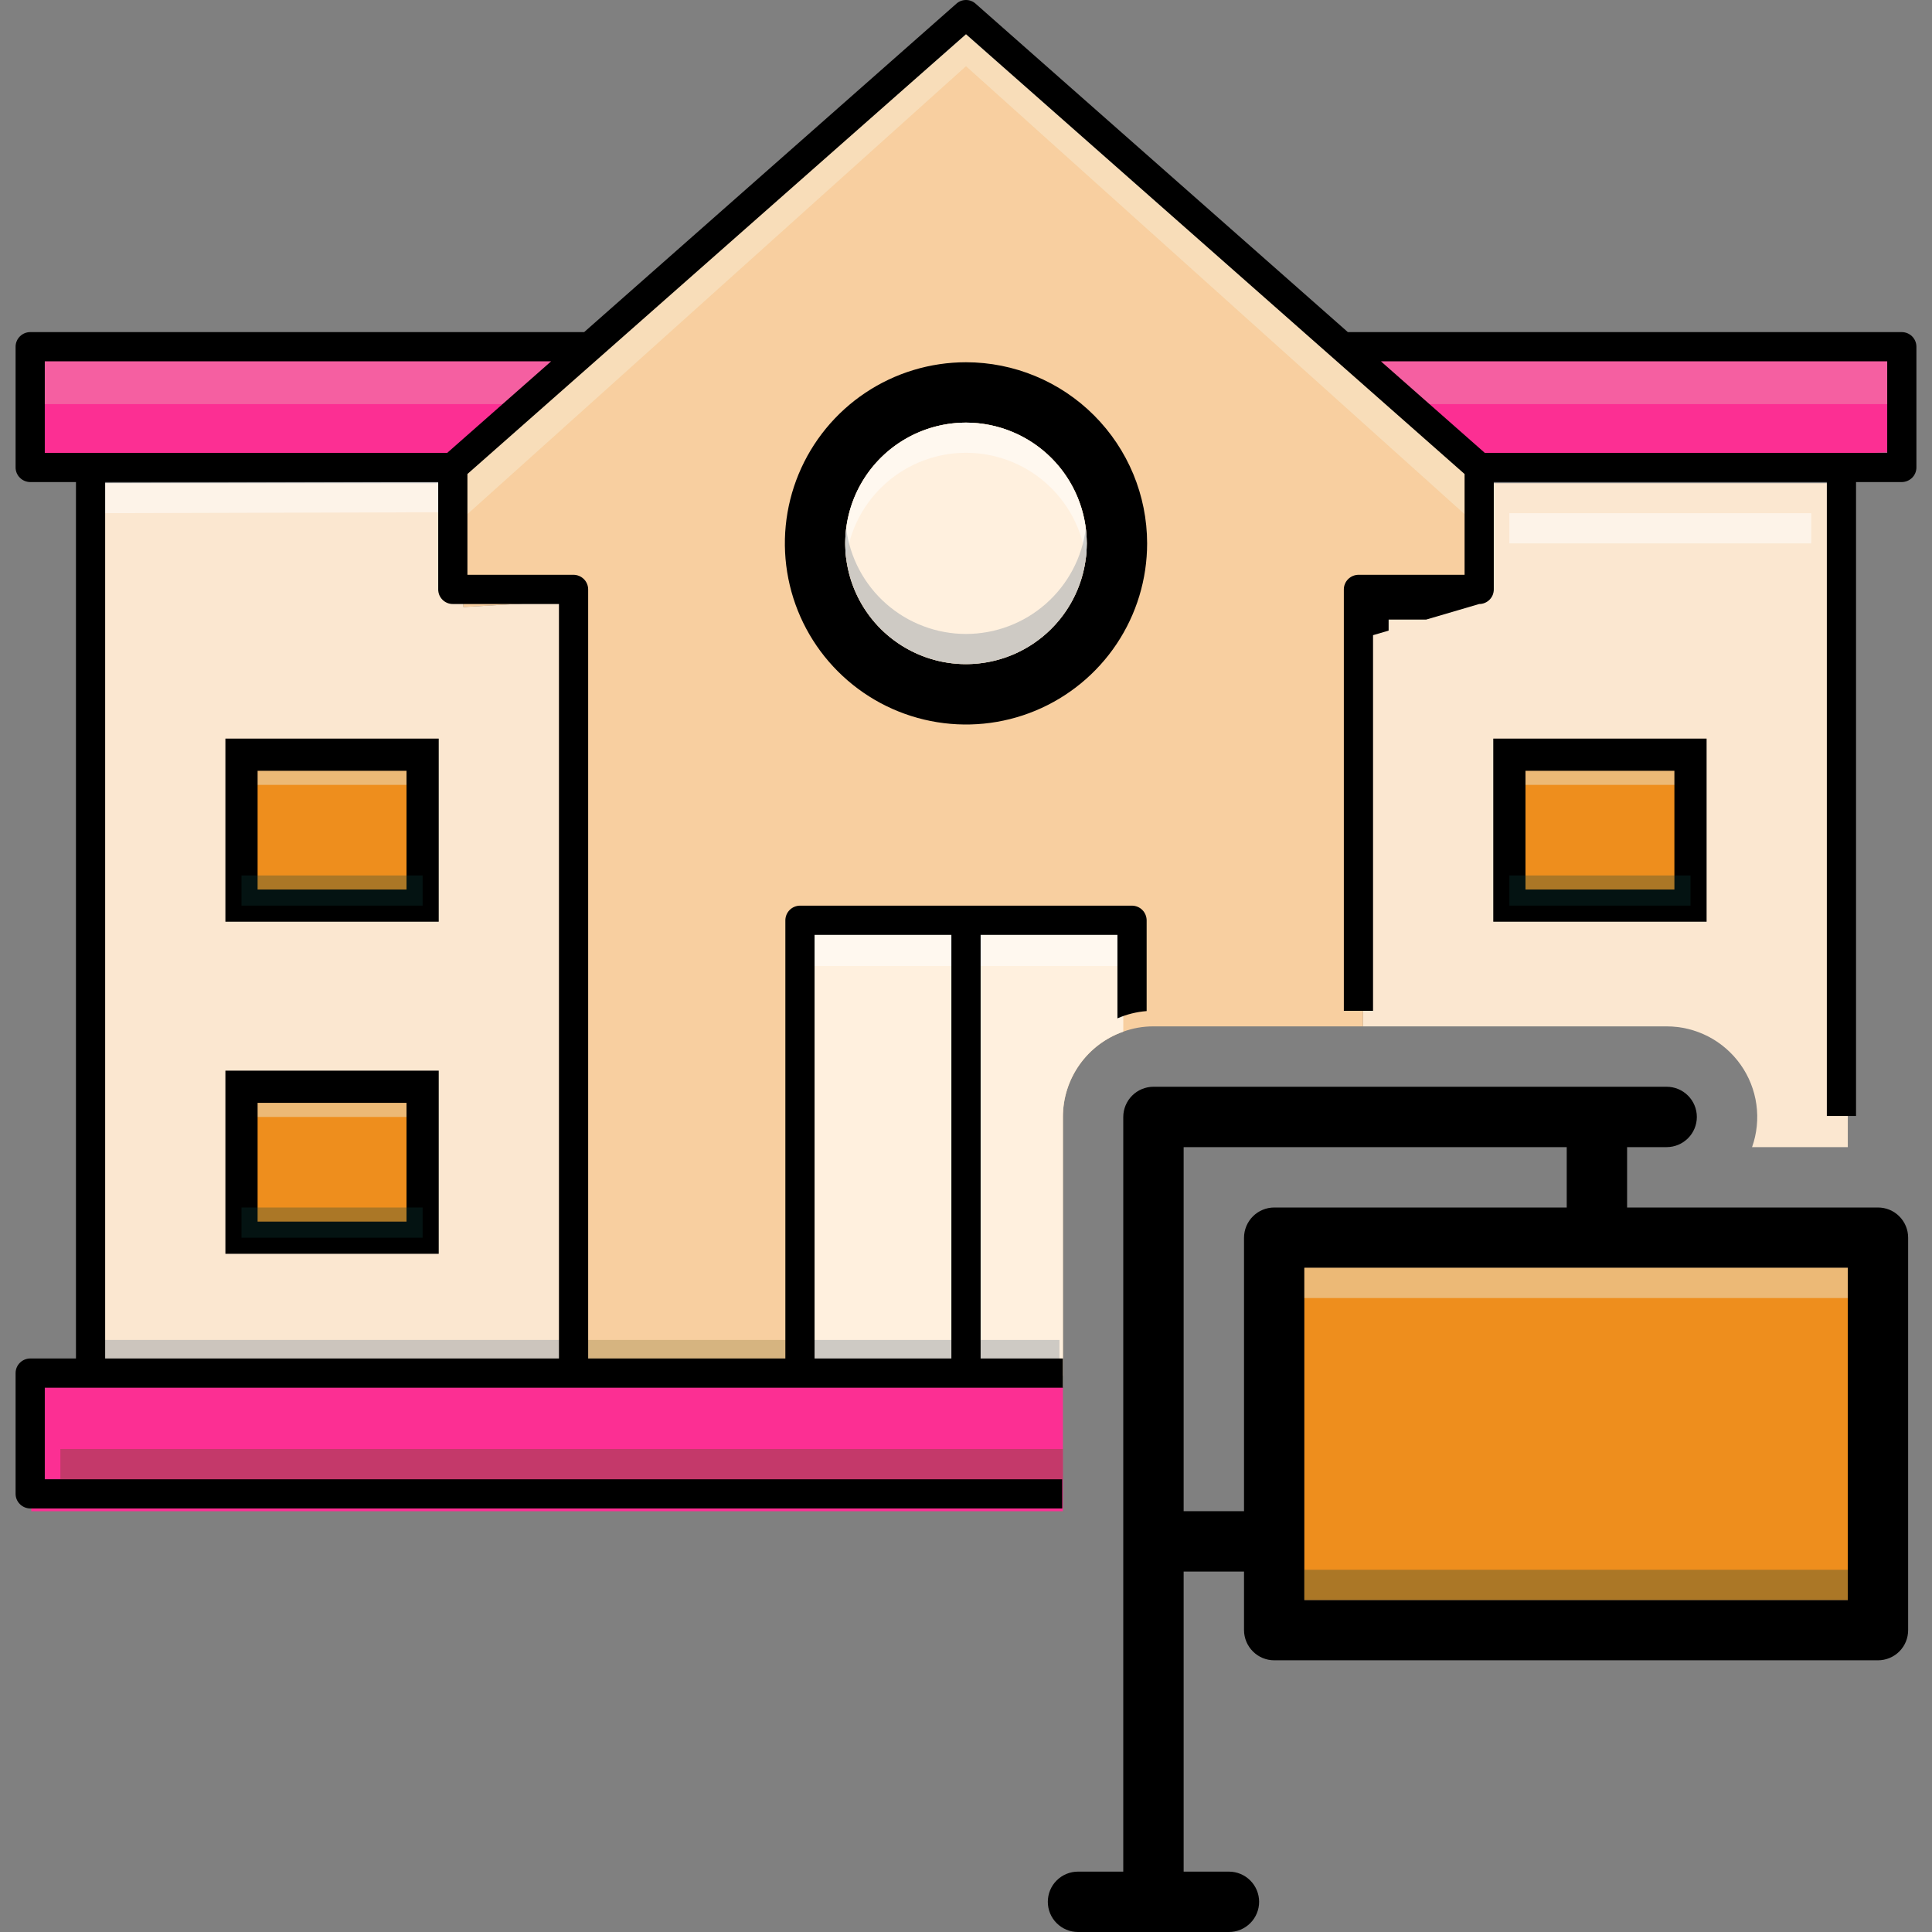
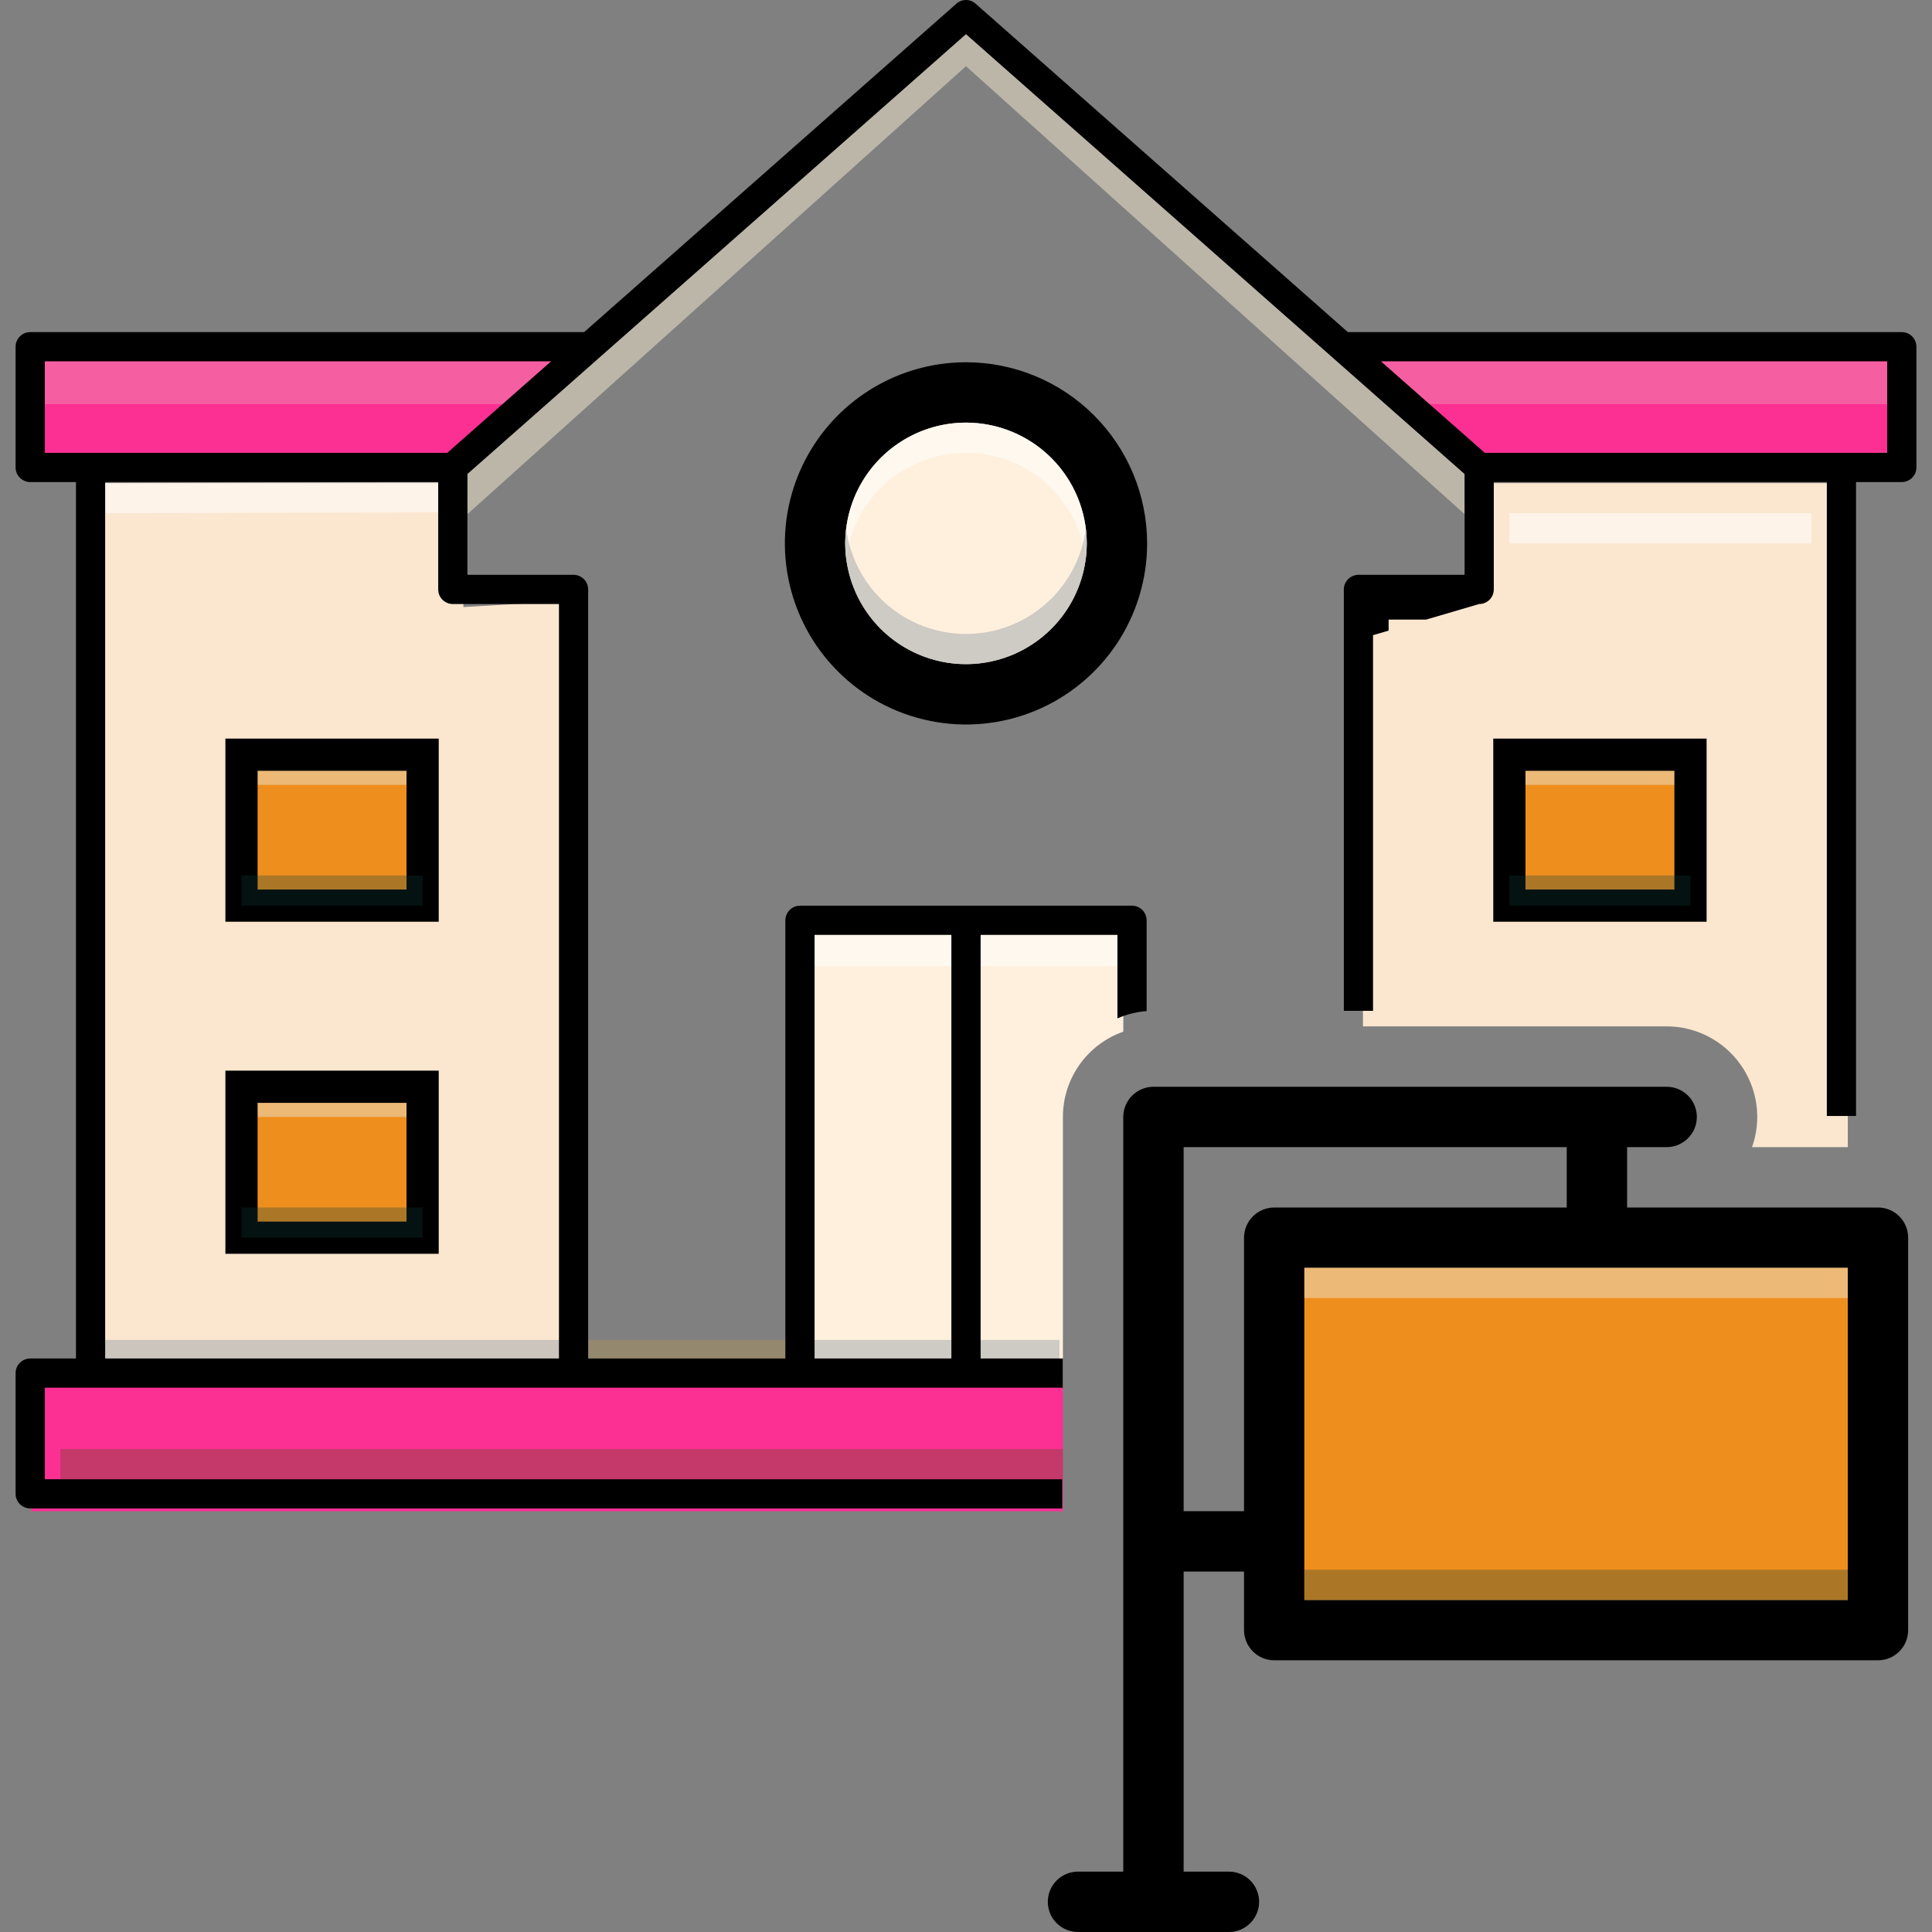
<svg xmlns="http://www.w3.org/2000/svg" width="60" height="60" viewBox="0 0 60 60" fill="none">
  <rect x="0" y="0" width="60" height="60" fill="#808080" stroke="none" />
  <g clip-path="url(#clip0_585_1661)">
    <path d="M33.01 34.688V42.731H17.892V18.647L14.391 18.853V15.004H2.838V43.082H33.01L33.01 34.688L33.011 34.673C33.011 34.678 33.01 34.682 33.01 34.688ZM45.819 15.004L45.9 15.075V18.366H42.328V31.875H51.76C52.21 31.875 52.653 31.983 53.053 32.19C53.452 32.397 53.796 32.697 54.056 33.064C54.316 33.431 54.484 33.855 54.546 34.301C54.608 34.747 54.562 35.201 54.412 35.625H57.385V15.004H45.819Z" fill="#FBE7D0" />
    <path opacity="0.5" d="M17.419 41.613H2.903V42.581H17.419V41.613Z" fill="#9FA5AA" />
    <path opacity="0.5" d="M14.093 14.97L2.903 15V15.938L14.093 15.907V14.97Z" fill="white" />
    <path d="M33.01 43.082H0.971V46.933H33.01V43.082Z" fill="#FC2F93" />
-     <path d="M45.9 15.075V18.365H42.328V31.875H35.822C35.502 31.874 35.185 31.929 34.884 32.039C34.336 32.231 33.861 32.59 33.525 33.064C33.189 33.539 33.009 34.106 33.009 34.687V42.731H17.892V18.646L14.391 18.853V14.723L30 1.068L45.9 15.075Z" fill="#F8CFA0" />
    <path opacity="0.45" d="M25.161 41.613H17.419V42.581H25.161V41.613Z" fill="#AD9359" />
    <path opacity="0.5" d="M45.484 14.516V15.968L30 2.056L14.516 15.968V14.516L30 0.968L45.484 14.516Z" fill="#F9EDD2" />
    <path d="M52.5 23.438H46.875V28.125H52.5V23.438Z" fill="#EE8E1D" />
    <path opacity="0.4" d="M52.5 23.438H46.875V24.375H52.5V23.438Z" fill="#E8FBFC" />
    <path d="M52.5 23.438H46.875V28.125H52.5V23.438Z" stroke="black" />
    <path d="M13.125 23.438H7.5V28.125H13.125V23.438Z" fill="#EE8E1D" />
    <path opacity="0.4" d="M13.125 23.438H7.5V24.375H13.125V23.438Z" fill="#E8FBFC" />
    <path d="M13.125 23.438H7.5V28.125H13.125V23.438Z" stroke="black" />
    <path d="M13.125 33.75H7.5V38.438H13.125V33.75Z" fill="#EE8E1D" />
    <path opacity="0.4" d="M13.125 33.75H7.5V34.688H13.125V33.75Z" fill="#E8FBFC" />
    <path d="M13.125 33.75H7.5V38.438H13.125V33.75Z" stroke="black" />
    <path d="M30 11.25C28.887 11.25 27.8 11.58 26.875 12.198C25.95 12.816 25.229 13.695 24.803 14.722C24.377 15.75 24.266 16.881 24.483 17.972C24.7 19.064 25.236 20.066 26.023 20.852C26.809 21.639 27.811 22.175 28.903 22.392C29.994 22.609 31.125 22.498 32.153 22.072C33.18 21.646 34.059 20.925 34.677 20C35.295 19.075 35.625 17.988 35.625 16.875C35.624 15.383 35.031 13.954 33.976 12.899C32.922 11.844 31.491 11.251 30 11.25ZM30 20.625C29.258 20.625 28.533 20.405 27.917 19.993C27.3 19.581 26.819 18.995 26.535 18.31C26.252 17.625 26.177 16.871 26.322 16.143C26.467 15.416 26.824 14.748 27.348 14.223C27.873 13.699 28.541 13.342 29.268 13.197C29.996 13.052 30.75 13.127 31.435 13.411C32.12 13.694 32.706 14.175 33.118 14.792C33.53 15.408 33.75 16.133 33.75 16.875C33.749 17.869 33.353 18.822 32.65 19.525C31.947 20.228 30.994 20.624 30 20.625Z" fill="black" />
    <path d="M33.75 16.875C33.75 17.617 33.53 18.342 33.118 18.958C32.706 19.575 32.12 20.056 31.435 20.34C30.75 20.623 29.996 20.698 29.268 20.553C28.541 20.408 27.873 20.051 27.348 19.527C26.824 19.002 26.467 18.334 26.322 17.607C26.177 16.879 26.252 16.125 26.535 15.44C26.819 14.755 27.3 14.169 27.917 13.757C28.533 13.345 29.258 13.125 30 13.125C30.994 13.126 31.947 13.522 32.65 14.225C33.353 14.928 33.749 15.881 33.75 16.875Z" fill="#FFF0DE" />
    <path d="M58.322 37.5H50.531V35.625H51.759C52.008 35.625 52.246 35.526 52.422 35.35C52.598 35.175 52.697 34.936 52.697 34.688C52.697 34.439 52.598 34.2 52.422 34.025C52.246 33.849 52.008 33.75 51.759 33.75H35.822C35.573 33.751 35.335 33.85 35.16 34.025C34.984 34.201 34.885 34.439 34.884 34.688V58.125H33.478C33.229 58.125 32.991 58.224 32.815 58.4C32.639 58.575 32.541 58.814 32.541 59.062C32.541 59.311 32.639 59.55 32.815 59.725C32.991 59.901 33.229 60 33.478 60H38.166C38.414 60 38.653 59.901 38.828 59.725C39.004 59.55 39.103 59.311 39.103 59.062C39.103 58.814 39.004 58.575 38.828 58.4C38.653 58.224 38.414 58.125 38.166 58.125H36.759V48.806H38.634V50.625C38.635 50.873 38.734 51.111 38.91 51.287C39.085 51.463 39.323 51.562 39.572 51.562H58.322C58.445 51.562 58.567 51.538 58.681 51.491C58.794 51.444 58.898 51.375 58.985 51.288C59.072 51.201 59.141 51.098 59.188 50.984C59.235 50.87 59.259 50.748 59.259 50.625V38.438C59.259 38.314 59.235 38.192 59.188 38.079C59.141 37.965 59.072 37.862 58.985 37.775C58.898 37.687 58.794 37.618 58.681 37.571C58.567 37.524 58.445 37.5 58.322 37.5ZM38.634 38.438V46.931H36.759V35.625H48.656V37.5H39.572C39.323 37.501 39.085 37.6 38.91 37.775C38.734 37.951 38.635 38.189 38.634 38.438ZM57.384 49.688H40.509V39.375H57.384V49.688Z" fill="black" />
    <path d="M57.384 39.375H40.509V49.688H57.384V39.375Z" fill="#EE8E1D" />
    <path d="M17.419 11.129L14.032 14.516H0.968V11.129H17.419Z" fill="#FC2F93" />
    <path opacity="0.3" d="M17.83 10.646L16.766 12.551H0.968V10.646H17.83Z" fill="#E5D0C3" />
    <path d="M59.032 10.646V14.033L45.968 14.517L42.581 11.129L59.032 10.646Z" fill="#FC2F93" />
    <path opacity="0.3" d="M42.581 10.646L43.645 12.551H59.443V10.646H42.581Z" fill="#E5D0C3" />
    <path d="M34.885 28.833V32.039C34.336 32.232 33.861 32.59 33.525 33.065C33.189 33.539 33.009 34.106 33.01 34.688V42.731H24.928V28.833H34.885Z" fill="#FFF0DE" />
    <path opacity="0.5" d="M34.839 29.032H30V30H34.839V29.032Z" fill="white" />
    <path opacity="0.5" d="M30 29.032H25.161V30H30V29.032Z" fill="white" />
    <path opacity="0.5" d="M32.903 41.613H30V42.581H32.903V41.613Z" fill="#9FA5AA" />
    <path opacity="0.5" d="M30 41.613H25.161V42.581H30V41.613Z" fill="#9FA5AA" />
    <path fill-rule="evenodd" clip-rule="evenodd" d="M33.009 43.096V42.189H30.454V29.033H34.703V31.626C34.989 31.501 35.296 31.424 35.61 31.4L35.61 28.581C35.609 28.461 35.561 28.345 35.476 28.26C35.391 28.175 35.276 28.127 35.155 28.126L24.845 28.126C24.725 28.127 24.609 28.175 24.524 28.26C24.439 28.345 24.391 28.46 24.39 28.581V42.189H18.266L18.266 18.306C18.266 18.186 18.218 18.07 18.133 17.985C18.047 17.9 17.932 17.852 17.812 17.851H14.516V14.721L30 1.061L45.484 14.721V17.851L42.189 17.851C42.069 17.852 41.953 17.9 41.868 17.985C41.782 18.07 41.734 18.185 41.734 18.305V31.392H42.641V19.726L43.125 19.584V19.242H44.289L45.938 18.758C45.997 18.759 46.056 18.747 46.111 18.724C46.166 18.701 46.216 18.668 46.258 18.626C46.3 18.584 46.334 18.534 46.357 18.479C46.379 18.424 46.391 18.364 46.391 18.305V14.971H56.734V34.658H57.641V14.971H59.062C59.182 14.97 59.297 14.922 59.383 14.837C59.468 14.752 59.516 14.637 59.516 14.517L59.516 10.769C59.516 10.649 59.468 10.532 59.383 10.447C59.297 10.362 59.182 10.314 59.062 10.314H41.859L30.299 0.115L30.297 0.113C30.215 0.04 30.11 0 30 0C29.89 0 29.785 0.04 29.703 0.113L29.701 0.115L18.141 10.314H0.938C0.818 10.314 0.703 10.362 0.618 10.447C0.532 10.533 0.484 10.648 0.484 10.768V14.517C0.484 14.637 0.532 14.752 0.618 14.837C0.703 14.922 0.818 14.97 0.938 14.971H2.359V42.189L0.939 42.189C0.819 42.189 0.703 42.237 0.618 42.322C0.532 42.407 0.484 42.523 0.484 42.643V46.392C0.484 46.512 0.532 46.627 0.618 46.712C0.703 46.797 0.818 46.846 0.939 46.846H32.989V45.939H1.391V43.096H33.009ZM17.116 11.221H1.391V14.064H13.889L17.116 11.221ZM58.609 11.221H42.885L46.111 14.064H58.609V11.221ZM13.609 14.971H3.266V42.189H17.359V18.758H14.062C14.003 18.759 13.944 18.747 13.889 18.724C13.834 18.701 13.784 18.668 13.742 18.626C13.7 18.584 13.666 18.534 13.643 18.479C13.621 18.424 13.609 18.364 13.609 18.305V14.971ZM29.546 29.033H25.297V42.189H29.546V29.033Z" fill="black" />
    <path opacity="0.5" d="M56.25 15.938H46.875V16.875H56.25V15.938Z" fill="white" />
    <path opacity="0.3" d="M52.5 27.188H46.875V28.125H52.5V27.188Z" fill="#0F423C" />
    <path opacity="0.3" d="M13.125 27.188H7.5V28.125H13.125V27.188Z" fill="#0F423C" />
    <path opacity="0.5" d="M33.75 16.875C33.75 17.032 33.741 17.188 33.722 17.344C33.607 16.437 33.166 15.604 32.481 15C31.796 14.396 30.913 14.062 30 14.062C29.087 14.062 28.204 14.396 27.519 15C26.834 15.604 26.393 16.437 26.278 17.344C26.259 17.188 26.25 17.032 26.25 16.875C26.25 15.88 26.645 14.927 27.348 14.223C28.052 13.52 29.005 13.125 30 13.125C30.995 13.125 31.948 13.52 32.652 14.223C33.355 14.927 33.75 15.88 33.75 16.875Z" fill="white" />
    <path opacity="0.5" d="M33.75 16.875C33.75 17.87 33.355 18.823 32.652 19.527C31.948 20.23 30.995 20.625 30 20.625C29.005 20.625 28.052 20.23 27.348 19.527C26.645 18.823 26.25 17.87 26.25 16.875C26.25 16.718 26.259 16.562 26.278 16.406C26.393 17.313 26.834 18.146 27.519 18.75C28.204 19.354 29.087 19.688 30 19.688C30.913 19.688 31.796 19.354 32.481 18.75C33.166 18.146 33.607 17.313 33.722 16.406C33.741 16.562 33.75 16.718 33.75 16.875Z" fill="#9FA5AA" />
    <path opacity="0.3" d="M57.384 48.75H40.509V49.688H57.384V48.75Z" fill="#0F423C" />
    <path opacity="0.4" d="M57.384 39.375H40.509V40.312H57.384V39.375Z" fill="#E8FBFC" />
    <path opacity="0.3" d="M13.125 37.5H7.5V38.438H13.125V37.5Z" fill="#0F423C" />
    <path opacity="0.4" d="M33.009 45H1.875V45.938H33.009V45Z" fill="#72492D" />
  </g>
  <defs>
    <clipPath id="clip0_585_1661">
      <rect width="60" height="60" fill="white" />
    </clipPath>
  </defs>
</svg>